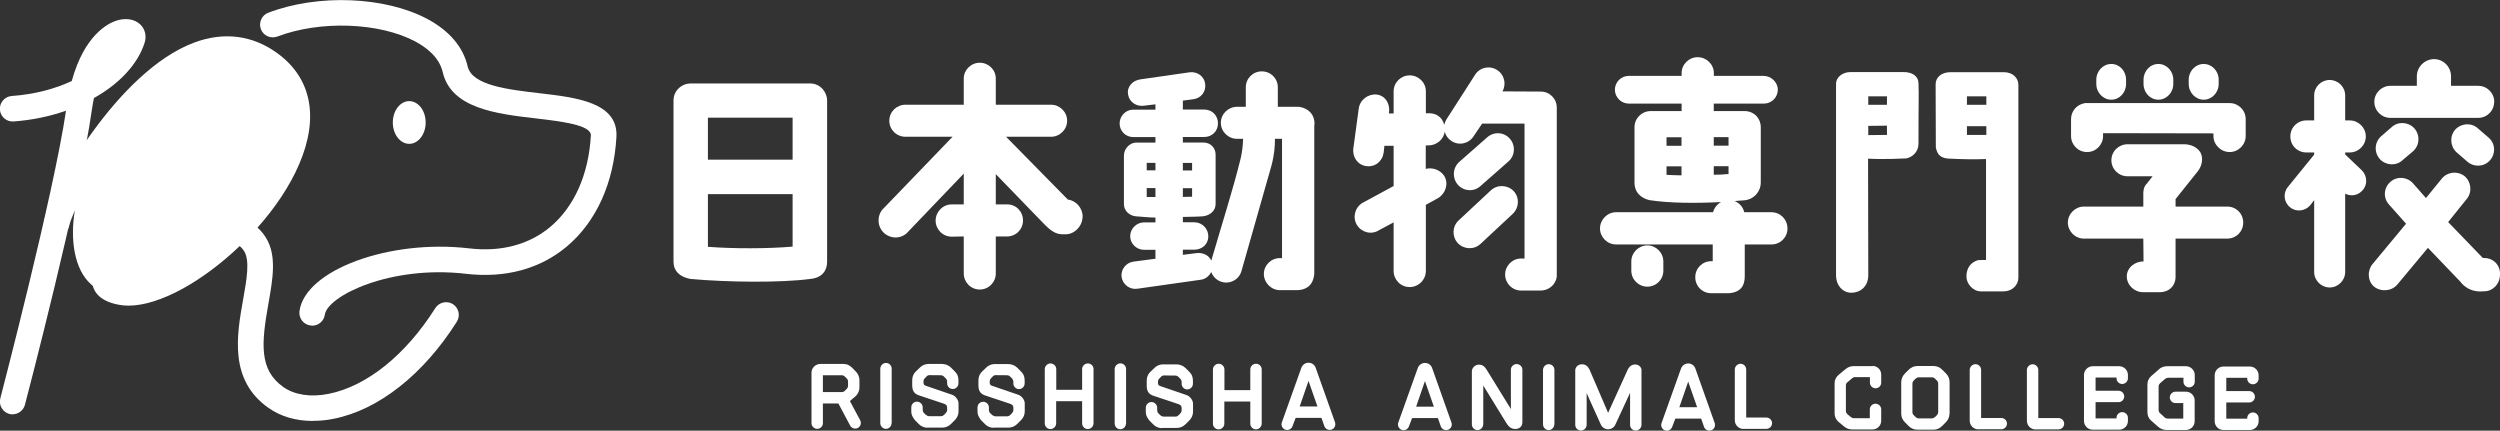
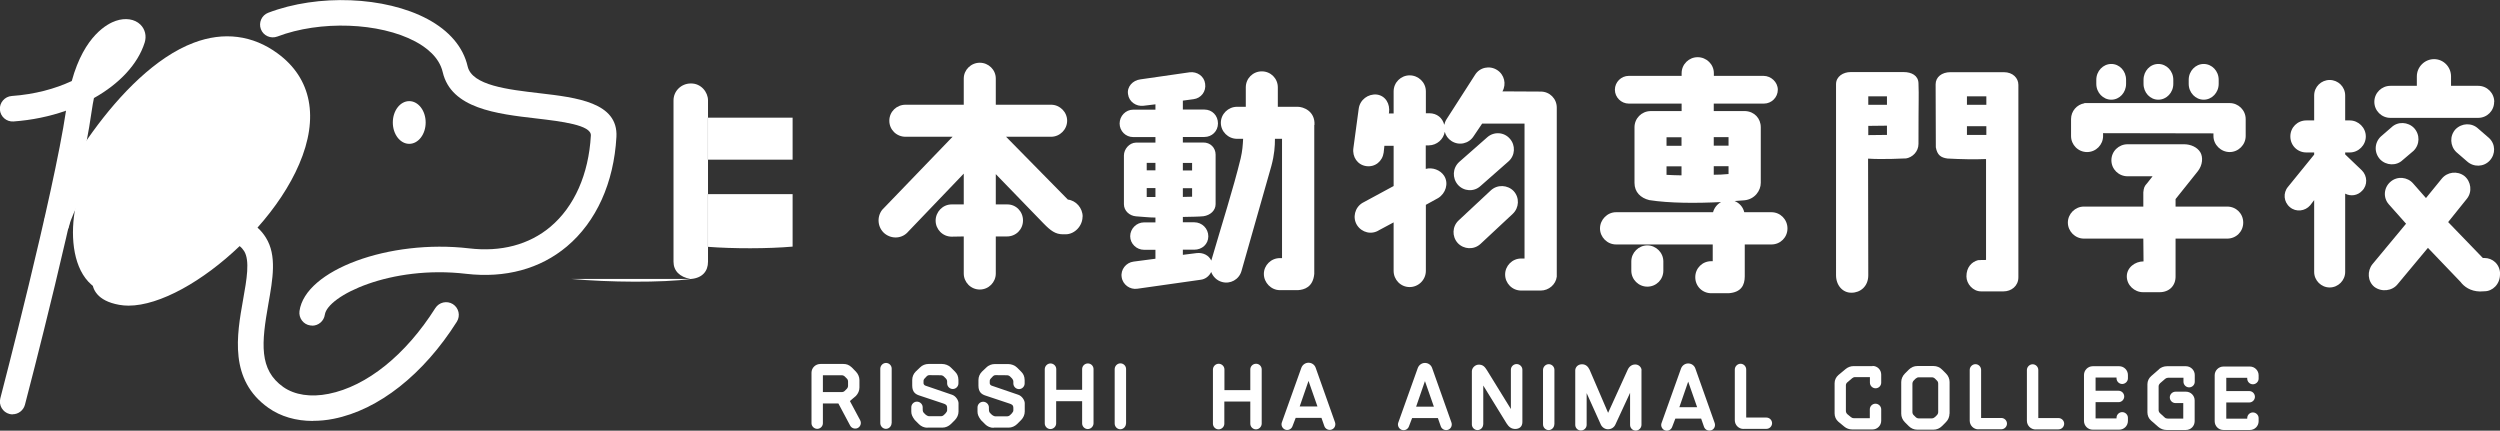
<svg xmlns="http://www.w3.org/2000/svg" id="_レイヤー_1" data-name="レイヤー 1" viewBox="0 0 243.5 41.95">
  <rect x="0" y="0" width="243.5" height="41.95" fill="#333333" stroke="none" />
  <defs>
    <style>
      .cls-1 {
        fill: #fff;
      }
    </style>
  </defs>
  <g>
    <path class="cls-1" d="m19.56,5.23c-3.43,1.33-9.64,8.1-11.51,12.57-1.86,4.47-1.46,12.59,5.75,10.59s16.99-12.91,14.94-18.64c-2.05-5.73-6.67-5.49-9.18-4.52Z" />
    <path class="cls-1" d="m1.24,40.36c-.1,0-.21-.01-.32-.04-.66-.17-1.06-.85-.89-1.52.05-.2,5.19-19.85,6.4-28.02-1.58.56-3.32.92-5.11,1.05-.69.05-1.28-.47-1.33-1.15-.05-.68.47-1.28,1.15-1.33,2.25-.16,4.23-.7,5.85-1.46,1.22-4.46,3.52-5.6,4.29-5.86.94-.32,1.83-.18,2.39.36.47.46.62,1.12.42,1.76-.67,2.12-2.48,4.02-4.94,5.4-.08.38-.15.78-.21,1.2-1.13,8.08-6.29,27.84-6.51,28.67-.15.56-.65.93-1.2.93Z" />
    <path class="cls-1" d="m30.47,41c-1.64,0-3.13-.43-4.32-1.27-3.86-2.72-3.09-7.07-2.47-10.56.35-1.95.67-3.79.1-4.71-.12-.19-.27-.36-.44-.49-3.54,3.39-7.76,5.8-10.83,5.8-.31,0-.61-.03-.9-.08-2.19-.39-2.59-1.57-2.63-2.23-.18-2.67,4.72-4.97,7.34-5.81,2.53-.81,4.72-1.01,6.44-.62,1.71-1.83,3.19-3.91,4.09-6.02,1.49-3.46,1.05-6.08-1.28-7.8-1.77-1.3-3.67-1.53-5.82-.72-6.4,2.41-12.49,13.18-13.01,15.5-.15.67-.81,1.09-1.48.94-.67-.15-1.09-.81-.94-1.48.61-2.76,7.12-14.49,14.56-17.29,2.91-1.1,5.74-.74,8.17,1.05,3.3,2.42,4.04,6.25,2.09,10.78-.91,2.13-2.35,4.26-4.06,6.18.32.28.59.61.82.98,1.08,1.73.67,4.02.24,6.45-.67,3.8-.94,6.41,1.46,8.1,1.1.77,2.67,1.01,4.41.66,3.71-.74,7.5-3.78,10.39-8.35.37-.58,1.13-.75,1.71-.39.58.37.75,1.13.39,1.71-3.25,5.14-7.62,8.59-12,9.46-.69.14-1.36.2-2.01.2Zm-18.9-13.87c.11.04.26.08.47.12,1.91.34,5.19-1.3,8.27-3.9-.3.02-.58.05-.82.09-3.77.55-7.19,2.7-7.91,3.7Z" />
    <path class="cls-1" d="m30.4,31.71c-.06,0-.11,0-.17-.01-.68-.09-1.15-.72-1.06-1.4.55-4,8.74-7.02,16.52-6.11,3.11.37,5.85-.36,7.92-2.1,2.33-1.96,3.73-5.12,3.94-8.89.06-1.03-2.91-1.38-5.29-1.66-3.9-.45-8.32-.97-9.14-4.52-.34-1.47-1.64-2.43-2.67-2.98-3.49-1.86-9.27-2.07-13.44-.48-.64.24-1.36-.08-1.6-.72-.24-.64.08-1.36.72-1.6,4.85-1.85,11.37-1.59,15.5.61,2.13,1.14,3.49,2.73,3.92,4.62.43,1.85,3.92,2.25,7.01,2.61,3.59.42,7.67.89,7.48,4.26-.25,4.47-1.96,8.25-4.82,10.66-2.6,2.19-6,3.11-9.81,2.67-7.38-.87-13.51,2.15-13.77,3.98-.09.62-.62,1.07-1.23,1.07Z" />
    <ellipse class="cls-1" cx="39.86" cy="11.93" rx="1.6" ry="2.08" />
  </g>
  <g>
-     <path class="cls-1" d="m67.25,27.17c-1.06-.19-1.65-.8-1.65-1.68v-15.71c0-.92.76-1.65,1.68-1.65h11.6c.99-.02,1.68.83,1.68,1.65v15.71c0,.92-.54,1.58-1.65,1.68-2.83.38-8.01.33-11.65,0Zm1.7-11.62h8.25v-4.09h-8.25v4.09Zm8.25,8.46v-5.1h-8.25v5.13c2.43.19,5.86.19,8.25-.02Z" />
+     <path class="cls-1" d="m67.25,27.17c-1.06-.19-1.65-.8-1.65-1.68v-15.71c0-.92.76-1.65,1.68-1.65c.99-.02,1.68.83,1.68,1.65v15.71c0,.92-.54,1.58-1.65,1.68-2.83.38-8.01.33-11.65,0Zm1.7-11.62h8.25v-4.09h-8.25v4.09Zm8.25,8.46v-5.1h-8.25v5.13c2.43.19,5.86.19,8.25-.02Z" />
    <path class="cls-1" d="m105.44,21.1c0,.9-.76,1.72-1.65,1.72h-.26c-.73,0-1.2-.35-1.89-1.06l-4.65-4.8v2.95h1.09c.87-.02,1.56.68,1.56,1.56s-.69,1.56-1.56,1.56h-1.09v3.61c0,.85-.69,1.56-1.56,1.56s-1.56-.71-1.56-1.56v-3.61l-1.18.02c-.87,0-1.56-.71-1.56-1.56s.69-1.58,1.56-1.58h1.18v-3l-5.41,5.65c-.57.68-1.58.76-2.29.19-.69-.57-.8-1.61-.24-2.32l6.85-7.11h-4.58c-.87,0-1.58-.68-1.58-1.56s.71-1.56,1.58-1.56h5.67v-2.55c0-.85.71-1.54,1.56-1.54s1.56.68,1.56,1.54v2.55h5.39c.85,0,1.56.71,1.56,1.56s-.71,1.56-1.56,1.56h-4.39l6.02,6.12c.8.09,1.44.83,1.44,1.65Z" />
    <path class="cls-1" d="m128.01,12.17v14.51c-.12,1.3-.99,1.54-1.58,1.58h-1.77c-.85,0-1.56-.73-1.56-1.58s.71-1.54,1.56-1.54h.21v-11.62h-.69c0,.71-.05,1.54-.35,2.65l-2.91,10.23c-.24.83-1.09,1.3-1.91,1.06-.5-.14-.87-.52-1.04-.97-.19.4-.57.71-1.04.76l-6.14.87c-.73.12-1.44-.4-1.54-1.13-.12-.73.43-1.42,1.16-1.51l2.13-.28v-.87h-1.11c-.73,0-1.35-.59-1.35-1.32s.61-1.35,1.35-1.35h1.11v-.47c-.66,0-1.32-.09-1.89-.12-.64-.05-1.18-.54-1.18-1.18v-4.75c0-.61.52-1.23,1.16-1.25h1.91v-.54h-2.17c-.73,0-1.32-.59-1.32-1.32s.59-1.35,1.32-1.35h2.17v-.52l-1.16.14c-.73.09-1.42-.4-1.51-1.13-.12-.73.47-1.35,1.2-1.44l4.8-.69c.73-.09,1.42.38,1.51,1.11.12.76-.4,1.42-1.13,1.51l-1.04.14v.87h2.1c.76,0,1.32.59,1.32,1.35s-.59,1.32-1.32,1.32h-2.1v.54h1.96c.73-.02,1.23.52,1.23,1.18v4.82c0,.64-.54,1.09-1.18,1.18-.43.05-1.28.05-2.01.07v.52h1.11c.76,0,1.37.61,1.37,1.37s-.61,1.3-1.37,1.3h-1.11v.5l1.35-.17c.61-.07,1.18.21,1.42.73,1.04-3.57,2.15-7.04,2.86-9.95.17-.73.21-1.3.24-1.91h-.59c-.87,0-1.58-.71-1.58-1.56s.71-1.56,1.58-1.56h.85v-1.89c0-.87.69-1.56,1.56-1.56s1.56.69,1.56,1.56v1.89h1.94c.52,0,1.7.4,1.63,1.77Zm-15.47,3.69h-.85v.73h.85v-.73Zm0,2.46h-.85v.87h.85v-.87Zm2.67-1.72h.9v-.73h-.9v.73Zm0,2.58c.21,0,.71-.02.9-.02v-.83h-.9v.85Z" />
    <path class="cls-1" d="m135.74,18.12v-3.92h-.9l-.07.66c-.12.85-.83,1.44-1.7,1.32-.85-.12-1.37-.9-1.25-1.75l.52-3.85c.12-.87.92-1.46,1.77-1.37.85.12,1.3.92,1.18,1.77l-.02.07h.47v-2.15c0-.87.71-1.56,1.56-1.56s1.58.68,1.58,1.56v2.13h.33c.76,0,1.3.47,1.46,1.13.05-.19.12-.4.24-.57l2.76-4.3c.45-.73,1.42-.94,2.15-.47.71.45.92,1.37.52,2.08l3.73.02c.87,0,1.56.69,1.56,1.56v16.47c-.09.76-.78,1.35-1.56,1.35h-1.91c-.87,0-1.56-.71-1.56-1.56s.69-1.56,1.56-1.56h.33v-13.14h-4.13l-.83,1.23c-.47.73-1.42.94-2.15.47-.33-.21-.57-.54-.66-.9-.12.73-.76,1.3-1.54,1.32h-.31v2.29c.64-.17,1.42.09,1.8.69.45.73.14,1.7-.59,2.15l-1.2.66v6.43c0,.87-.71,1.58-1.58,1.58s-1.56-.71-1.56-1.58v-4.72l-1.42.76c-.73.47-1.68.24-2.15-.5-.45-.73-.21-1.7.52-2.15l3.05-1.65Zm6.33,3.35l3.14-2.93c.64-.59,1.63-.54,2.22.07.59.64.54,1.63-.09,2.22l-3.14,2.93c-.64.59-1.63.54-2.22-.09-.57-.64-.54-1.61.09-2.2Zm-.07-3.47c-.57-.66-.52-1.63.12-2.22l2.74-2.41c.64-.57,1.63-.52,2.2.14.57.64.52,1.63-.12,2.2l-2.74,2.41c-.64.59-1.63.52-2.2-.12Z" />
    <path class="cls-1" d="m166.83,23.81h-9.43c-.85,0-1.56-.71-1.56-1.56s.71-1.58,1.56-1.58h9.45c.12-.43.4-.78.78-.99-2.36.12-5.03.12-6.99-.19-.85-.21-1.44-.78-1.44-1.68v-5.41c0-.87.69-1.56,1.54-1.58h3.05v-.73h-5.15c-.73,0-1.35-.61-1.35-1.35s.61-1.35,1.35-1.35h5.15v-.26c0-.87.71-1.56,1.56-1.56s1.58.68,1.58,1.56v.26h4.84c.73,0,1.39.61,1.39,1.35s-.61,1.35-1.35,1.35h-4.89v.73h3.09c.87.05,1.49.71,1.49,1.58v5.41c0,.76-.59,1.61-1.61,1.7-.31.02-.61.05-.94.07.47.19.83.59.94,1.09h2.65c.87,0,1.56.71,1.56,1.58s-.69,1.56-1.56,1.56h-2.6v3.1c0,.87-.35,1.56-1.56,1.65h-1.7c-.87,0-1.56-.68-1.56-1.56s.69-1.56,1.56-1.56h.14v-1.63Zm-6.38,4.11c-.85,0-1.56-.69-1.56-1.56v-.9c0-.85.71-1.56,1.56-1.56s1.56.71,1.56,1.56v.9c0,.87-.69,1.56-1.56,1.56Zm3.33-14.55h-1.46v.83h1.46v-.83Zm0,2.83h-1.46v.83c.4.02,1.09.05,1.46.05v-.87Zm3.14-2.01h1.44v-.83h-1.44v.83Zm0,2.83c.38,0,1.02-.02,1.44-.07v-.76h-1.44v.83Z" />
    <path class="cls-1" d="m185.61,15.43c-.07,0-2.24.12-3.66.02l.02,11.36c0,1.09-.78,1.7-1.63,1.7-.85.02-1.51-.71-1.51-1.7V8.2c0-.76.71-1.18,1.42-1.18h5.17c.76,0,1.42.33,1.44,1.09.05,1.49,0,1.06,0,5.91,0,.73-.57,1.32-1.25,1.42Zm-1.82-6.05h-1.82v.83h1.82v-.83Zm0,2.86l-1.82.02v.9l1.82-.02v-.9Zm12.8-3.99v18.76c0,.85-.69,1.37-1.44,1.37h-2.2c-.78,0-1.42-.73-1.42-1.46,0-.9.52-1.42,1.13-1.58.12-.02.66-.02.78-.02v-9.83c-1.09.05-2.48.02-3.76-.05-.64-.09-.99-.33-1.13-1.09,0-2.83-.02-6.14-.02-6.14,0-.71.61-1.18,1.44-1.18h5.2c.9,0,1.42.59,1.42,1.23Zm-3.12,1.13h-1.89v.83h1.89v-.83Zm0,2.91h-1.89v.85h1.89v-.85Z" />
    <path class="cls-1" d="m209.16,17.81c.14-.19.31-.4.5-.64h-2.43c-.87,0-1.58-.69-1.58-1.56s.71-1.56,1.58-1.56h5.5c.64,0,1.28.28,1.58.78.28.47.24,1.25-.26,1.87,0,0-1.39,1.75-2.15,2.69v.73h5.03c.87,0,1.56.68,1.56,1.56s-.69,1.56-1.56,1.56h-5.03v3.66c.02.9-.59,1.56-1.56,1.56h-1.61c-.83,0-1.58-.68-1.58-1.54s.8-1.46,1.63-1.46l-.02-2.22h-5.79c-.85,0-1.56-.71-1.56-1.56s.71-1.56,1.56-1.56h5.79v-1.39c.05-.45.09-.59.4-.92Zm-6.14-7.77h14.15c.85,0,1.56.69,1.56,1.56v1.65c0,.85-.71,1.56-1.56,1.56s-1.58-.71-1.58-1.56v-.26l-10.75-.02v.28c0,.85-.69,1.56-1.56,1.56s-1.56-.71-1.56-1.56v-1.65c0-.78.57-1.42,1.3-1.54v-.02Zm4.06-2.27v.4c0,.85-.64,1.54-1.44,1.54s-1.46-.69-1.46-1.54v-.4c0-.85.66-1.54,1.46-1.54s1.44.68,1.44,1.54Zm3.14-1.54c.8,0,1.46.68,1.46,1.54v.4c0,.85-.66,1.54-1.46,1.54s-1.44-.69-1.44-1.54v-.4c0-.85.64-1.54,1.44-1.54Zm4.42,0c.8,0,1.46.68,1.46,1.54v.4c0,.85-.66,1.54-1.46,1.54s-1.46-.69-1.46-1.54v-.4c0-.85.66-1.54,1.46-1.54Z" />
    <path class="cls-1" d="m225.4,26.48v-6.99l-.38.5c-.5.59-1.39.69-1.98.19-.61-.5-.69-1.39-.19-1.98l2.55-3.14v-.21h-.76c-.87,0-1.56-.68-1.56-1.56s.69-1.56,1.56-1.56h.76v-2.43c0-.85.69-1.51,1.51-1.51s1.51.66,1.51,1.51v2.43h.45c.85,0,1.56.71,1.56,1.56s-.71,1.56-1.56,1.56h-.45v.19l1.63,1.56c.54.54.57,1.44.02,1.98-.43.47-1.11.57-1.65.28v7.63c0,.83-.69,1.51-1.51,1.51s-1.51-.68-1.51-1.51Zm18.1.24c0,.97-.73,1.65-1.51,1.65l-.45.02c-.92-.02-1.54-.47-1.89-.94l-3.17-3.31-2.95,3.54c-.54.68-1.58.78-2.27.26-.66-.54-.71-1.54-.19-2.2l3.28-3.95-1.68-1.89c-.57-.64-.5-1.63.17-2.2.66-.57,1.65-.47,2.2.17l1.25,1.42,1.54-1.89c.54-.66,1.51-.78,2.2-.26.66.54.78,1.54.26,2.2l-1.84,2.29,3.38,3.5h.17c.76,0,1.51.59,1.51,1.58Zm-.57-16.8c0,.87-.69,1.56-1.56,1.56h-8.55c-.85,0-1.56-.69-1.56-1.56s.71-1.56,1.56-1.56h2.58v-.92c0-.92.76-1.68,1.68-1.68s1.65.76,1.65,1.68v.92h2.65c.87,0,1.56.71,1.56,1.56Zm-7.8,2.55c.59.64.57,1.61-.05,2.22l-1.06.9c-.61.59-1.61.54-2.2-.07-.59-.64-.57-1.61.07-2.22l1.04-.9c.61-.59,1.61-.54,2.2.07Zm7.3.97c.64.59.66,1.56.07,2.2s-1.58.66-2.22.07l-1.04-.9c-.61-.59-.66-1.58-.07-2.22.61-.61,1.58-.66,2.22-.05l1.04.9Z" />
  </g>
  <g>
    <path class="cls-1" d="m80.15,41.22c0,.3-.25.55-.55.55s-.56-.25-.56-.55v-4.92c0-.47.39-.85.87-.85h2.24c.3,0,.54.08.82.34l.4.41c.21.22.34.52.34.82v.72c0,.31-.13.6-.34.82l-.59.5,1,1.87c.14.27.05.6-.22.75-.26.14-.6.05-.75-.22l-1.15-2.16h-1.51s0,1.93,0,1.93Zm0-4.67v1.64c.58,0,1.42,0,1.83,0,.11,0,.23-.04.31-.13.06-.06.12-.12.18-.18.08-.08.13-.19.13-.3,0-.14,0-.28,0-.41,0-.12-.04-.23-.13-.31-.06-.06-.12-.12-.18-.18-.08-.08-.19-.13-.3-.13-.41,0-1.25,0-1.83,0Z" />
    <path class="cls-1" d="m86.84,41.21c0,.3-.25.56-.55.56-.3,0-.55-.26-.55-.56v-5.31c.01-.3.26-.55.56-.55.3,0,.55.25.55.55v5.31Z" />
    <path class="cls-1" d="m90.33,41.66c-.31,0-.61-.13-.82-.34l-.41-.41c-.25-.33-.34-.56-.34-.82v-.42c0-.3.25-.55.55-.55s.56.25.56.55c0,0,0,.14,0,.14,0,.35.04.33.3.59,0,0,.19.14.31.14.32,0,.83,0,1.15,0,.12,0,.23-.04.31-.13.06-.06.13-.11.18-.18.11-.13.13-.19.13-.3,0-.02,0-.18,0-.2,0-.3-.16-.36-.4-.44l-2.31-.77c-.34-.11-.69-.31-.69-.96v-.55c0-.31.12-.6.34-.82l.42-.4c.21-.22.52-.34.83-.34h1.31c.3,0,.64.12.86.34l.4.4c.22.22.33.45.34.82v.33c0,.3-.25.55-.55.55s-.55-.25-.55-.55c0-.06,0-.12,0-.18,0-.11-.05-.22-.13-.3-.06-.06-.12-.12-.18-.18-.08-.08-.19-.13-.31-.13-.3,0-.79-.01-1.09-.01-.11,0-.19.02-.3.13-.03.05-.09.09-.18.19-.14.15-.11.25-.11.46,0,.11.08.2.18.24l2.6.89c.36.12.63.54.63.82v.81c0,.31-.13.6-.34.82l-.41.41c-.22.21-.51.34-.81.34h-1.47Z" />
    <path class="cls-1" d="m96.78,41.67c-.31,0-.61-.13-.82-.34l-.41-.41c-.25-.33-.34-.56-.34-.82v-.42c0-.3.25-.55.55-.55.3,0,.56.25.56.55,0,0,0,.14,0,.14,0,.35.04.33.3.59,0,0,.19.14.31.14.32,0,.83,0,1.15,0,.12,0,.23-.04.31-.13.06-.06.13-.11.18-.18.11-.13.13-.19.13-.3,0-.02,0-.18,0-.2,0-.3-.16-.36-.4-.44l-2.31-.77c-.34-.11-.69-.31-.69-.96v-.55c0-.31.12-.6.34-.82l.42-.4c.21-.22.52-.34.83-.34h1.31c.3,0,.64.12.86.34l.4.4c.22.22.33.45.34.82v.33c0,.3-.25.55-.55.55s-.55-.25-.55-.55c0-.06,0-.12,0-.18,0-.11-.05-.22-.13-.31-.06-.06-.12-.12-.18-.18-.08-.08-.19-.13-.31-.13-.3,0-.79-.01-1.09-.01-.11,0-.19.02-.3.13-.03.05-.09.09-.18.19-.14.15-.11.25-.11.46,0,.11.08.2.18.24l2.6.89c.36.12.63.54.63.82v.81c0,.31-.13.6-.34.82l-.41.41c-.22.21-.51.34-.81.34h-1.47Z" />
    <path class="cls-1" d="m102.87,39.08v2.16c0,.3-.26.55-.56.55s-.55-.25-.55-.55v-5.29c.01-.3.26-.55.56-.55s.56.25.56.55v2.02s2.52,0,2.52,0v-2.02c0-.3.25-.55.56-.55s.55.25.55.55v5.29c-.01.3-.26.55-.56.55s-.55-.25-.55-.55v-2.16s-2.52,0-2.52,0Z" />
    <path class="cls-1" d="m109.67,41.25c0,.3-.25.56-.55.56s-.55-.25-.55-.56v-5.31c.01-.3.26-.55.56-.55s.55.25.55.55v5.31Z" />
-     <path class="cls-1" d="m113.17,41.7c-.31,0-.61-.13-.82-.34l-.41-.41c-.25-.33-.34-.56-.34-.82v-.42c0-.3.25-.55.55-.55.3,0,.56.25.56.55,0,0,0,.14,0,.14,0,.35.04.33.3.59,0,0,.19.14.31.14.32,0,.83,0,1.15,0,.12,0,.23-.04.31-.13.06-.06.13-.11.18-.18.11-.13.13-.19.13-.3,0-.02,0-.18,0-.2,0-.3-.16-.36-.4-.44l-2.31-.77c-.34-.11-.69-.31-.69-.96v-.55c0-.31.12-.6.34-.82l.42-.4c.21-.22.52-.34.83-.34h1.31c.3,0,.64.12.86.34l.4.4c.22.22.33.45.34.82v.33c0,.3-.25.55-.55.55s-.55-.25-.55-.55c0-.06,0-.12,0-.18,0-.11-.05-.22-.13-.31-.06-.06-.12-.12-.18-.18-.08-.08-.19-.13-.31-.13-.3,0-.79-.01-1.09-.01-.11,0-.19.02-.3.13-.03.05-.09.09-.18.19-.14.15-.11.25-.11.46,0,.11.08.2.18.24l2.6.89c.36.12.63.54.63.82v.81c0,.31-.13.6-.34.82l-.41.41c-.22.21-.51.34-.81.34h-1.47Z" />
    <path class="cls-1" d="m119.25,39.11v2.16c0,.3-.26.55-.56.55-.3,0-.55-.25-.55-.55v-5.29c.01-.3.26-.55.56-.55.3,0,.56.25.56.55v2.02s2.52,0,2.52,0v-2.02c0-.3.25-.55.56-.55s.55.25.55.55v5.29c-.01.3-.26.55-.56.55s-.55-.25-.55-.55v-2.16s-2.52,0-2.52,0Z" />
    <path class="cls-1" d="m128.15,35.83l1.88,5.3c.1.29-.04.61-.33.71-.29.1-.61-.05-.71-.34l-.28-.8h-2.51s-.31.81-.31.81c-.1.29-.42.44-.7.34s-.44-.42-.34-.7l1.9-5.32c.11-.3.39-.5.7-.5.32,0,.6.2.7.5Zm.17,3.76l-.87-2.49-.86,2.49h1.73Z" />
    <path class="cls-1" d="m139.49,35.85l1.88,5.3c.1.29-.04.61-.33.71-.29.1-.61-.05-.71-.34l-.28-.8h-2.51s-.31.81-.31.81c-.1.29-.42.44-.7.34s-.44-.42-.34-.7l1.9-5.32c.11-.3.39-.5.7-.5.32,0,.6.2.7.5Zm.17,3.76l-.87-2.49-.86,2.49h1.73Z" />
    <path class="cls-1" d="m144.46,41.34c0,.3-.25.55-.55.55s-.55-.25-.55-.55v-5.19c.01-.32.31-.61.62-.63.47-.03.65.23.85.54l2.33,3.78v-3.83c0-.3.25-.55.56-.55.3,0,.56.25.56.55v5.11c-.01.47-.32.64-.65.66-.44.02-.69-.23-.89-.54l-2.27-3.69v3.8Z" />
    <path class="cls-1" d="m151.39,41.33c0,.3-.25.56-.55.56-.3,0-.55-.25-.55-.56v-5.31c.01-.3.26-.55.56-.55.3,0,.55.25.55.55v5.31Z" />
    <path class="cls-1" d="m159.88,36.07v5.32c-.01.3-.26.55-.56.55-.3,0-.55-.25-.55-.55v-3.13s-1.43,3.09-1.43,3.09c-.13.29-.41.46-.72.46-.31,0-.59-.2-.71-.48l-1.37-3.04v3.09c0,.3-.25.55-.56.55s-.55-.25-.55-.55v-5.32c.01-.27.23-.58.66-.58.36,0,.59.22.74.54l1.8,4.19,1.91-4.2c.14-.31.41-.52.75-.51.31,0,.6.26.6.57Z" />
    <path class="cls-1" d="m165.13,35.9l1.88,5.3c.1.29-.04.61-.33.71-.29.1-.61-.05-.71-.34l-.28-.8h-2.51s-.31.81-.31.81c-.1.29-.42.44-.7.34s-.44-.42-.34-.7l1.9-5.32c.11-.3.39-.5.7-.5.32,0,.6.2.7.5Zm.17,3.76l-.87-2.49-.86,2.49h1.73Z" />
    <path class="cls-1" d="m169.82,41.78c-.47,0-.85-.38-.85-.85v-4.94c0-.3.26-.56.56-.56s.55.25.55.56v4.68s1.97,0,1.97,0c.3,0,.55.25.55.55,0,.3-.25.55-.55.55h-2.24Z" />
    <path class="cls-1" d="m182.38,35.64c.47,0,.85.37.85.85v.78c0,.31-.25.55-.55.55s-.55-.25-.55-.55v-.54s-1.44,0-1.44,0c-.11,0-.21.04-.29.11l-.47.4c-.09.07-.14.18-.14.29v2.5c0,.11.05.22.13.3l.35.29c.08.07.18.11.29.11h1.56s0-.86,0-.86c0-.3.25-.55.55-.55s.56.25.56.55v1.11c0,.47-.38.85-.85.85h-1.97c-.29,0-.57-.1-.78-.28l-.58-.48c-.23-.2-.36-.49-.36-.8v-2.95c0-.31.14-.59.37-.79l.71-.59c.22-.18.49-.28.77-.28h1.85Z" />
    <path class="cls-1" d="m189.88,40.29c0,.3-.12.6-.34.82l-.4.4c-.22.22-.51.34-.82.34h-1.58c-.31,0-.6-.12-.82-.34l-.4-.4c-.22-.22-.34-.52-.34-.82v-3.08c0-.3.13-.6.35-.82l.4-.4c.22-.22.51-.34.82-.34h1.58c.31,0,.6.12.82.34l.4.4c.22.22.34.52.34.82v3.08Zm-1.1-2.92c0-.12-.04-.23-.13-.31-.06-.06-.12-.12-.18-.18-.08-.08-.19-.13-.3-.13-.35,0-.93,0-1.28,0-.11,0-.22.05-.31.13-.06.06-.12.12-.18.18-.08.08-.13.2-.13.31,0,.59,0,2.17,0,2.76,0,.12.04.23.13.31.06.06.12.12.18.18.08.08.19.13.3.13.35,0,.93,0,1.28,0,.11,0,.22-.05.31-.13.06-.06.12-.12.18-.18.08-.08.13-.19.13-.31,0-.59,0-2.17,0-2.76Z" />
    <path class="cls-1" d="m192.7,41.82c-.47,0-.85-.38-.85-.85v-4.94c0-.3.26-.56.56-.56s.55.25.55.56v4.68s1.97,0,1.97,0c.3,0,.55.25.55.55,0,.3-.25.55-.55.55h-2.24Z" />
    <path class="cls-1" d="m198.27,41.83c-.47,0-.85-.38-.85-.85v-4.94c0-.3.26-.56.56-.56s.55.25.55.56v4.68s1.97,0,1.97,0c.3,0,.55.25.55.55,0,.3-.25.55-.55.55h-2.24Z" />
    <path class="cls-1" d="m203.83,41.85c-.47,0-.85-.38-.85-.85v-4.48c0-.47.39-.85.86-.85h2.57c.47,0,.85.39.85.85v.33c0,.3-.26.55-.56.55s-.55-.25-.55-.55v-.08s-2.04,0-2.04,0v1.29s2.24,0,2.24,0c.3,0,.55.25.55.56,0,.3-.25.55-.55.55h-2.24s0,1.58,0,1.58h2.04s0-.06,0-.06c0-.3.25-.55.55-.55s.56.25.56.55v.31c0,.47-.38.85-.85.85h-2.57Z" />
    <path class="cls-1" d="m210.28,35.96c.22-.19.5-.29.79-.29h1.85c.47.01.85.39.85.86v.65c0,.31-.25.55-.55.55s-.55-.25-.55-.55v-.39s-1.47,0-1.47,0c-.11,0-.21.03-.3.1l-.51.44c-.08.08-.14.18-.14.3v2.31c0,.12.05.22.13.3l.46.42c.08.08.19.11.3.11h1.51s0-1.51,0-1.51h-.76c-.3,0-.55-.25-.55-.56,0-.3.26-.55.56-.55h1.01c.47,0,.85.38.85.85v2.03c0,.47-.38.85-.85.85h-1.89c-.3,0-.58-.11-.8-.3l-.71-.62c-.23-.2-.35-.49-.35-.8v-2.74c0-.31.14-.59.37-.79l.77-.67Z" />
    <path class="cls-1" d="m216.56,41.88c-.47,0-.85-.38-.85-.85v-4.48c0-.47.39-.85.86-.85h2.57c.47,0,.85.39.85.85v.33c0,.3-.26.55-.56.55-.3,0-.55-.25-.55-.55v-.08s-2.04,0-2.04,0v1.29s2.24,0,2.24,0c.3,0,.55.25.55.56,0,.3-.25.55-.55.55h-2.24s0,1.58,0,1.58h2.04s0-.06,0-.06c0-.3.25-.55.55-.55.3,0,.56.25.56.55v.31c0,.47-.38.85-.85.85h-2.57Z" />
  </g>
</svg>